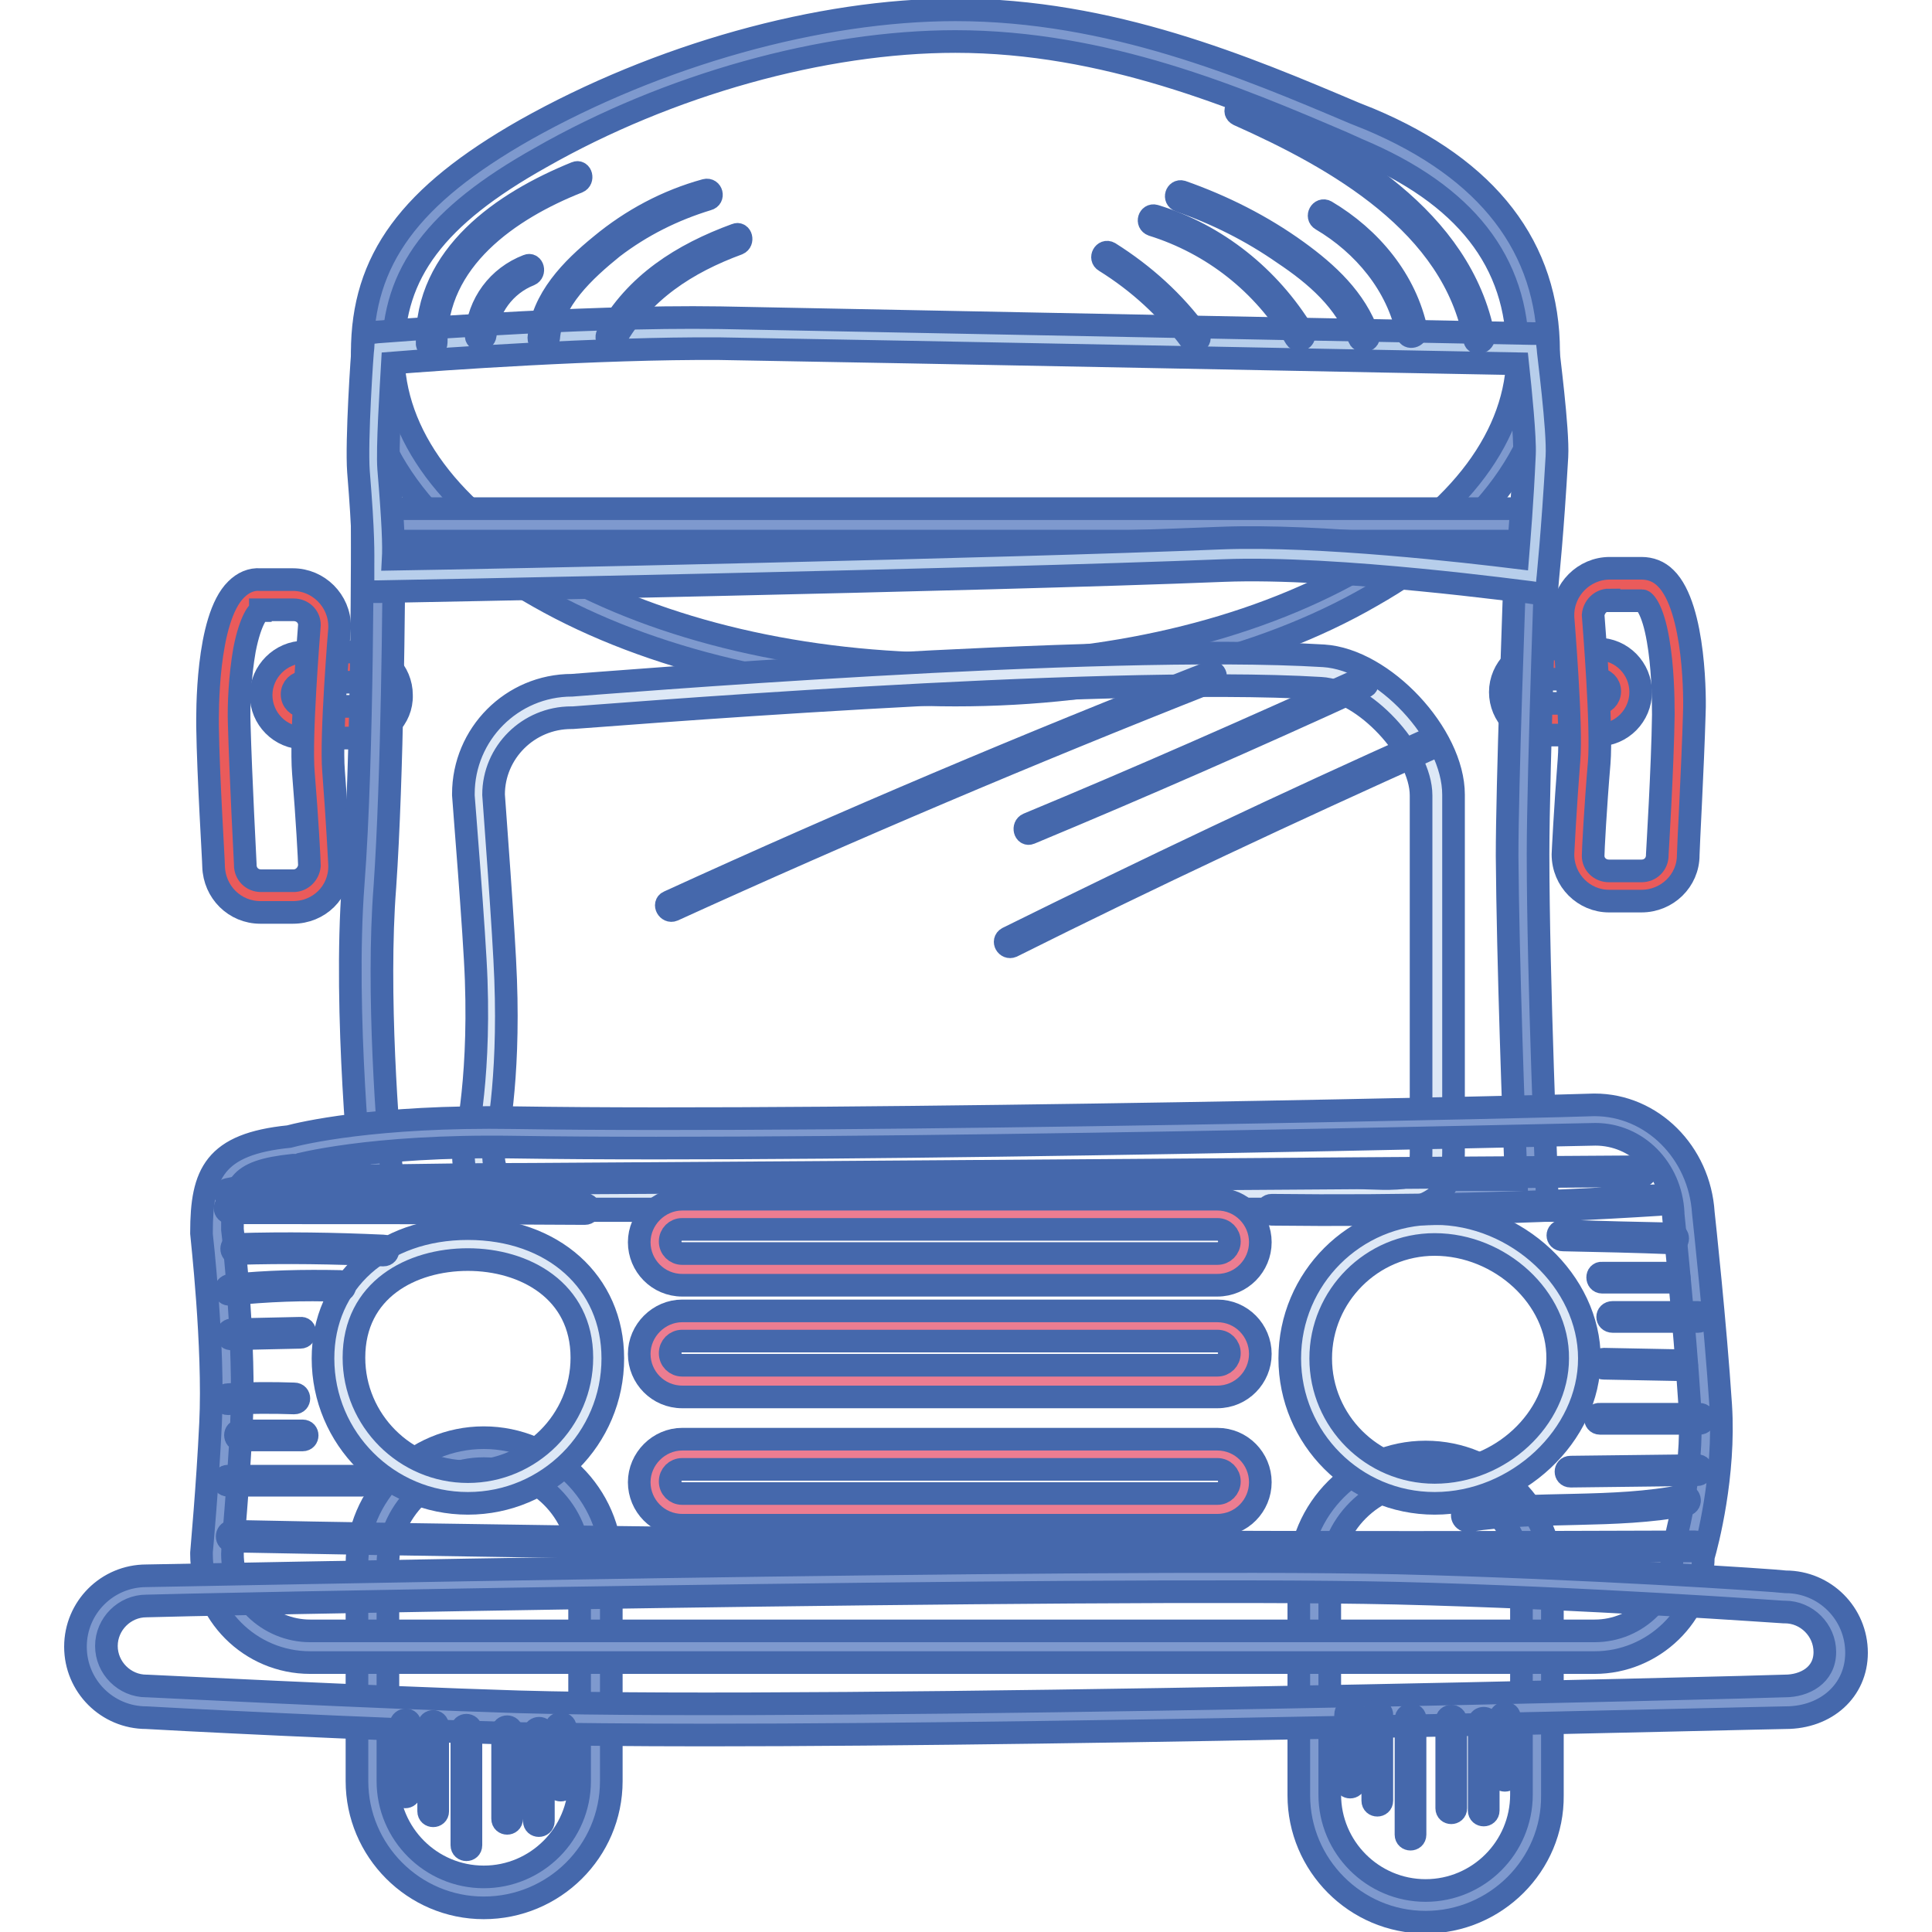
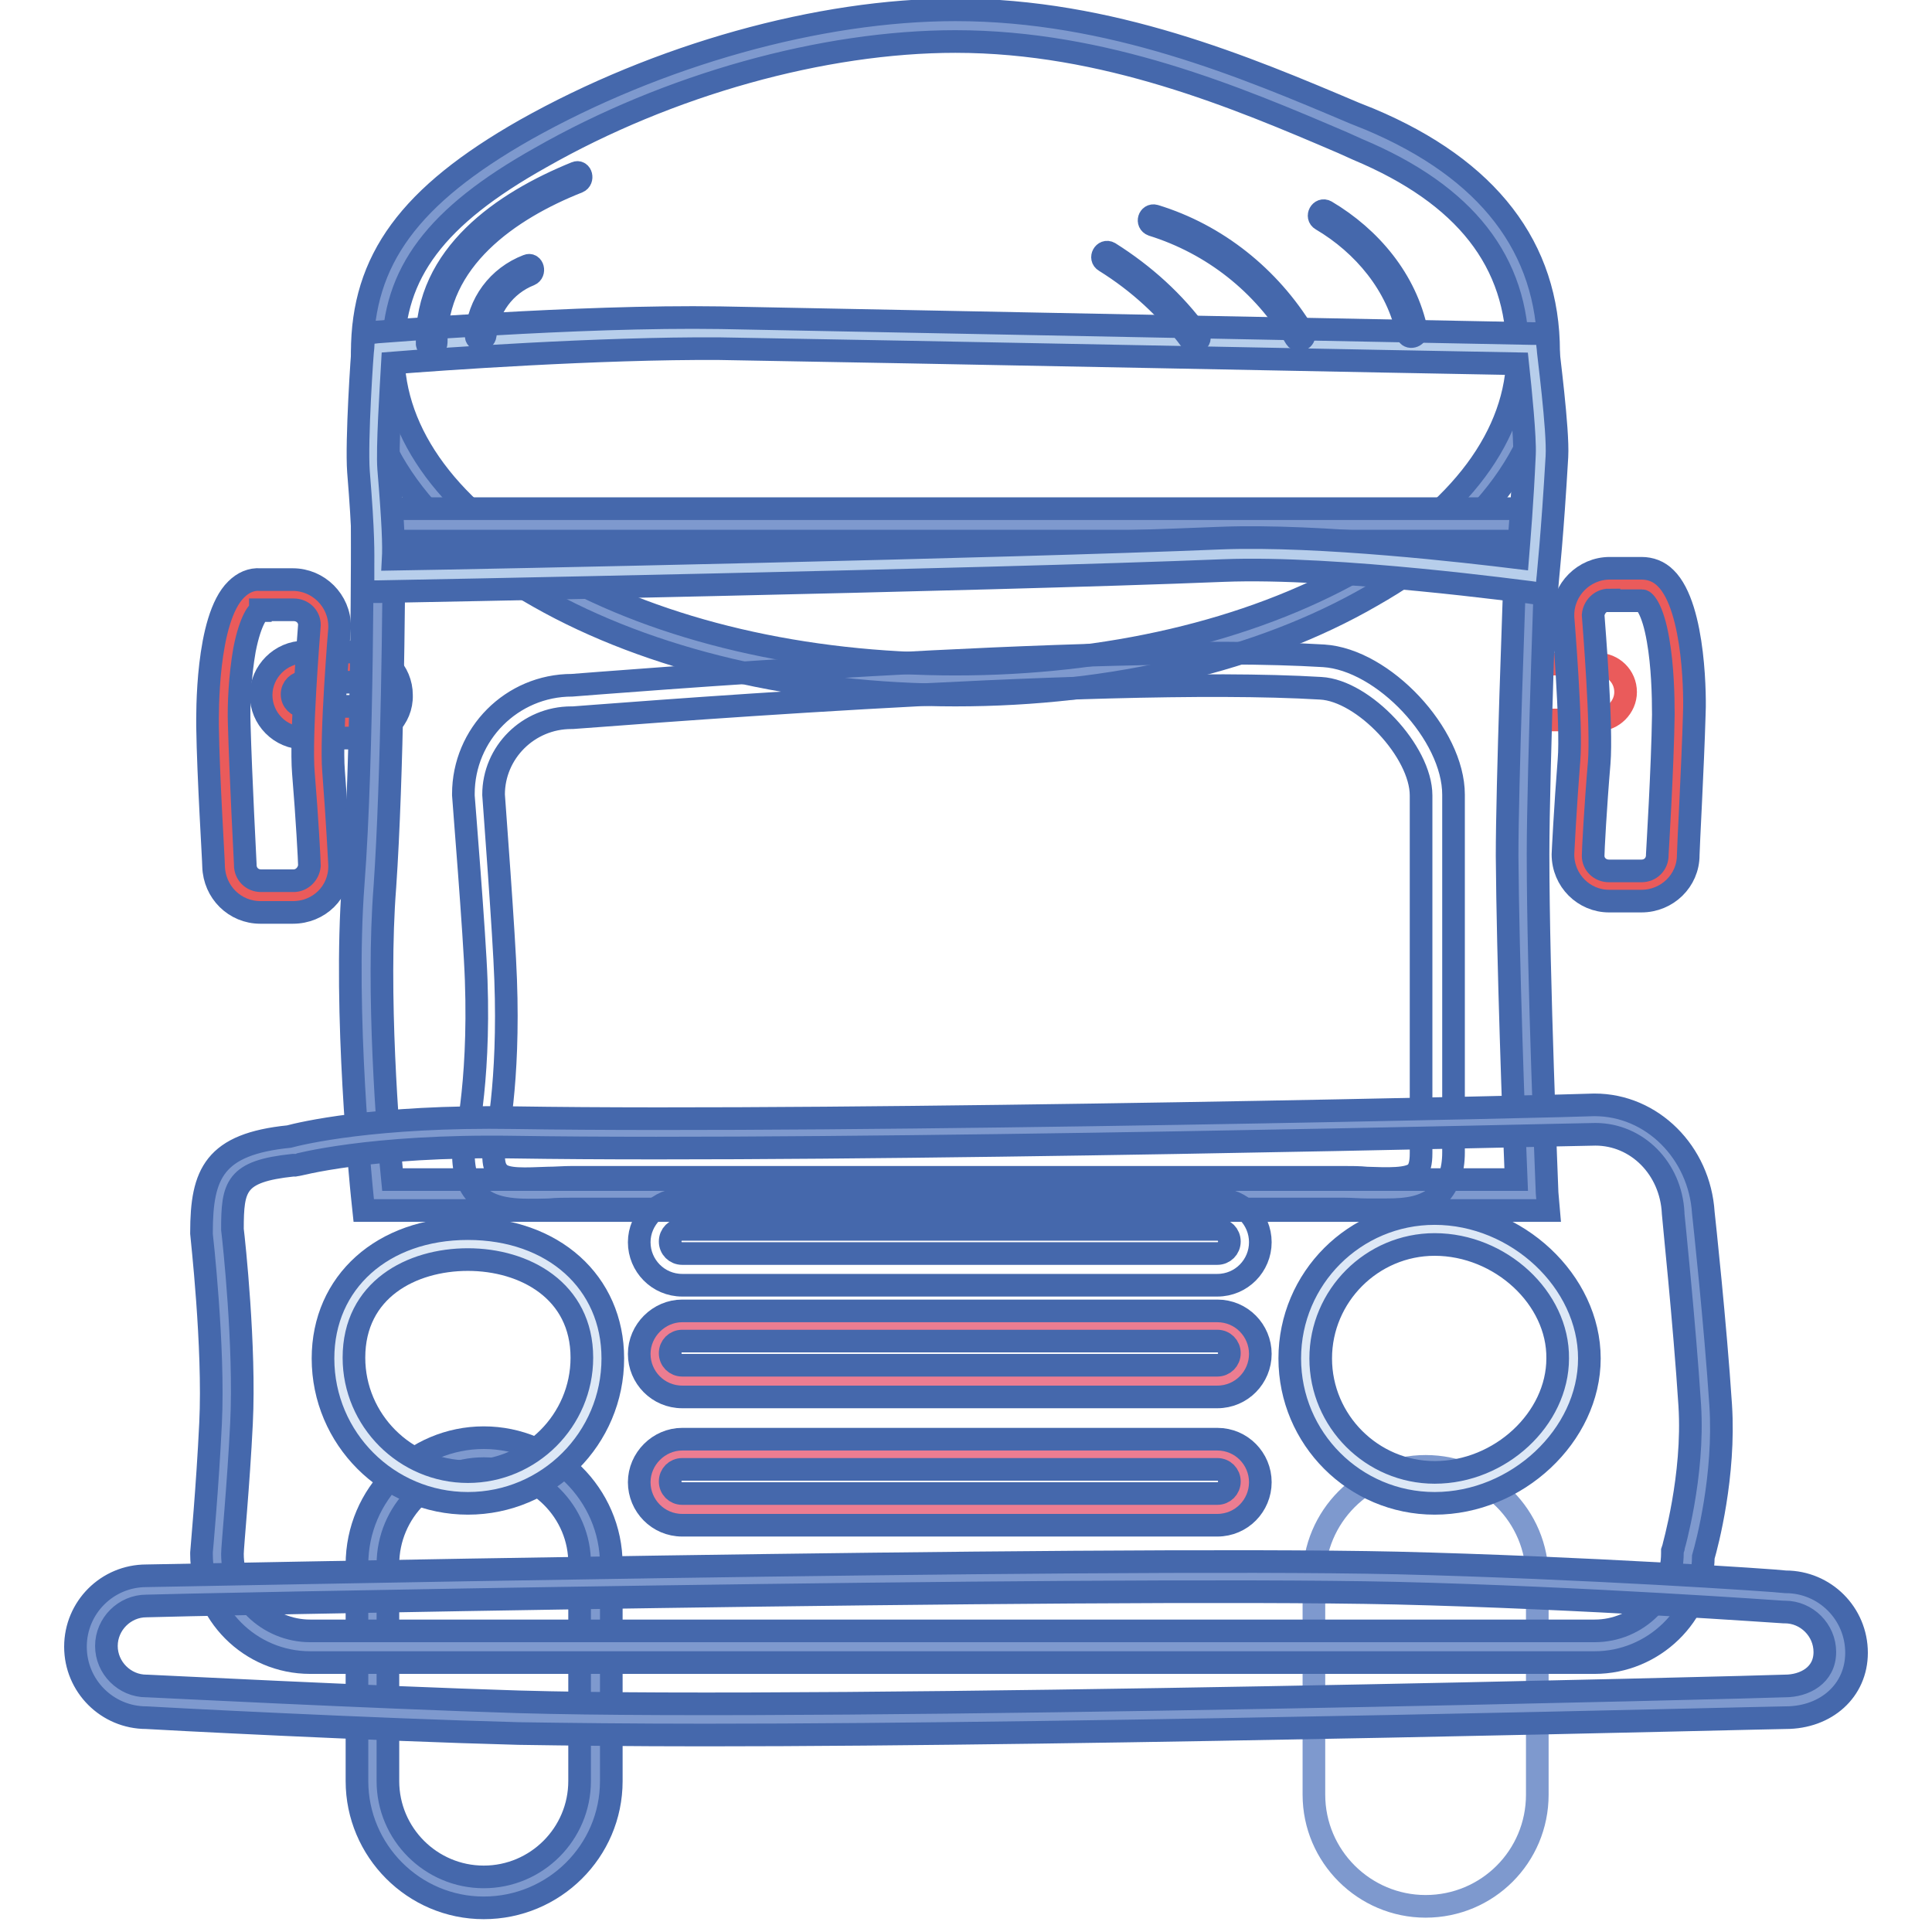
<svg xmlns="http://www.w3.org/2000/svg" version="1.1" x="0px" y="0px" viewBox="0 0 256 256" enable-background="new 0 0 256 256" xml:space="preserve">
  <g>
    <path stroke-width="3" fill-opacity="0" stroke="#ea5b5b" d="M211.7,88h-7.2c-2,0-3.7,1.7-3.7,3.7c0,2,1.7,3.7,3.7,3.7h7.2c2,0,3.7-1.7,3.7-3.7 C215.4,89.6,213.7,88,211.7,88z" />
-     <path stroke-width="3" fill-opacity="0" stroke="#4568ac" d="M211.7,97.4h-7.2c-3.2,0-5.7-2.6-5.7-5.7c0-3.1,2.6-5.7,5.7-5.7h7.2c3.2,0,5.7,2.6,5.7,5.7 C217.4,94.8,214.9,97.4,211.7,97.4z M204.5,90c-0.9,0-1.6,0.7-1.6,1.6c0,0.9,0.7,1.6,1.6,1.6h7.2c0.9,0,1.6-0.7,1.6-1.6 c0-0.9-0.7-1.6-1.6-1.6H204.5z" />
    <path stroke-width="3" fill-opacity="0" stroke="#ea5b5b" d="M40.3,88.3h7.2c2,0,3.7,1.7,3.7,3.7c0,2-1.7,3.7-3.7,3.7h-7.2c-2,0-3.7-1.7-3.7-3.7 C36.7,90,38.3,88.3,40.3,88.3z" />
    <path stroke-width="3" fill-opacity="0" stroke="#4568ac" d="M47.5,97.8h-7.2c-3.2,0-5.7-2.6-5.7-5.7c0-3.1,2.6-5.7,5.7-5.7h7.2c3.2,0,5.7,2.6,5.7,5.7 C53.3,95.2,50.7,97.8,47.5,97.8z M40.3,90.4c-0.9,0-1.6,0.7-1.6,1.6c0,0.9,0.7,1.6,1.6,1.6h7.2c0.9,0,1.6-0.7,1.6-1.6 c0-0.9-0.7-1.6-1.6-1.6H40.3z" />
    <path stroke-width="3" fill-opacity="0" stroke="#ea5b5b" d="M34.5,118.9h4.3c2.3,0,4.1-1.9,4.1-4.1c0,0-0.3-6-0.8-12.4C41.7,97.5,43,83,43,83c0-2.3-1.9-4.1-4.1-4.1 h-4.3c-4.2-0.2-5.1,11.5-5,17.2c0.2,7.2,0.8,18.6,0.8,18.6C30.4,117,32.3,118.9,34.5,118.9z" />
    <path stroke-width="3" fill-opacity="0" stroke="#4568ac" d="M38.8,120.9h-4.3c-3.4,0-6.1-2.7-6.2-6.1c0-0.9-0.7-11.7-0.8-18.6c0-1.4-0.2-14.2,3.8-18.1 c0.9-0.9,2-1.4,3.2-1.3h4.3c3.4,0,6.2,2.8,6.2,6.2v0.2c0,0.1-1.2,14.4-0.8,19c0.5,6.4,0.8,12.4,0.8,12.5v0.1 C45,118.2,42.3,120.9,38.8,120.9z M34.5,80.9c-0.2,0-1.3,1.1-2.1,5.2c-0.6,3.4-0.8,7.3-0.7,9.9c0.2,7.1,0.8,18.4,0.8,18.5v0.1 c0,1.2,0.9,2.1,2.1,2.1h4.3c1.1,0,2-0.9,2.1-2c0-0.6-0.3-6.3-0.8-12.3c-0.4-4.8,0.7-18.2,0.8-19.6c0-1.1-0.9-2-2.1-2H34.5z" />
    <path stroke-width="3" fill-opacity="0" stroke="#ea5b5b" d="M217.6,117.4h-4.3c-2.3,0-4.1-1.9-4.1-4.1c0,0,0.3-6,0.8-12.4c0.4-4.8-0.8-19.3-0.8-19.3 c0-2.3,1.9-4.1,4.1-4.1h4.3c4.2-0.2,5.1,11.5,5,17.2c-0.2,7.2-0.8,18.6-0.8,18.6C221.7,115.5,219.8,117.4,217.6,117.4z" />
    <path stroke-width="3" fill-opacity="0" stroke="#4568ac" d="M207.1,113.2L207.1,113.2c0-0.1,0.3-6.2,0.8-12.5c0.4-4.6-0.8-18.8-0.8-19v-0.2c0-3.4,2.8-6.2,6.2-6.2h4.2 c1.2,0,2.3,0.4,3.2,1.3c4,3.9,3.9,16.6,3.8,18.1c-0.2,6.9-0.8,17.7-0.8,18.6c0,3.4-2.8,6.1-6.2,6.1h-4.3 C209.9,119.4,207.1,116.7,207.1,113.2z M213.2,79.5c-1.1,0-2,0.9-2.1,2c0.1,1.4,1.2,14.8,0.8,19.6c-0.5,5.9-0.8,11.6-0.8,12.3 c0,1.1,0.9,2,2.1,2h4.3c1.2,0,2.1-0.9,2.1-2.1v-0.1c0-0.1,0.7-11.4,0.8-18.5c0-2.6-0.1-6.5-0.7-9.9c-0.7-4.1-1.8-5.2-2.1-5.2H213.2 z" />
    <path stroke-width="3" fill-opacity="0" stroke="#7e99ce" d="M203.2,46.7c0,23.9-34.3,43.3-76.6,43.3C84.3,90,50,70.6,50,46.7c0-12,6.7-19.8,20.5-27.6 c13.9-7.8,34.9-15.6,56-15.6c21.1,0,39.5,8.2,54.1,14.4C196.8,24.6,203.2,34.7,203.2,46.7z" />
    <path stroke-width="3" fill-opacity="0" stroke="#4568ac" d="M126.6,92.1c-20.8,0-40.4-4.6-55.2-13C56.3,70.6,48,59.1,48,46.7c0-12.3,6.3-20.8,21.6-29.5 c17.6-9.9,38.9-15.9,57-15.9c20.6,0,38.5,7.6,52.9,13.7l2,0.8c15.7,6.6,23.7,17,23.7,30.8c0,12.3-8.3,23.8-23.5,32.4 C167,87.5,147.4,92.1,126.6,92.1L126.6,92.1z M126.6,5.5c-17.5,0-38,5.7-55,15.4c-13.9,7.8-19.5,15.3-19.5,25.9 c0,10.8,7.6,21,21.4,28.8c14.2,8,33,12.4,53.1,12.4c20.1,0,38.9-4.4,53.1-12.4c13.8-7.8,21.4-18,21.4-28.8c0-12.1-6.9-21-21.2-27 l-2-0.9C163.9,12.9,146.4,5.5,126.6,5.5z" />
    <path stroke-width="3" fill-opacity="0" stroke="#7e99ce" d="M203,158.4H50.1c0,0-2.5-23.9-1.2-41.1c1.3-17.2,1.2-47.7,1.2-47.7H203c0,0-1.2,32.8-1.2,43.7 C201.8,129.9,203,158.4,203,158.4z" />
    <path stroke-width="3" fill-opacity="0" stroke="#4568ac" d="M205.2,160.4H48.2l-0.2-1.9c-0.1-1-2.5-24.3-1.2-41.4c1.3-16.9,1.2-47.2,1.2-47.6v-2.1h157.1l-0.1,2.1 c0,0.3-1.2,32.9-1.2,43.7c0,16.3,1.2,44.6,1.2,44.9L205.2,160.4z M52,156.3h148.9c-0.3-7-1.1-29.2-1.2-42.9 c0-9.2,0.9-34.2,1.2-41.7H52.2c0,7.2-0.2,31.3-1.2,45.8C49.9,131.5,51.4,150.4,52,156.3z" />
    <path stroke-width="3" fill-opacity="0" stroke="#b7ceeb" d="M203.1,76.4c0,0-25.6-3.5-41.1-2.9c-32.3,1.4-111.9,2.8-111.9,2.8c0-2.1,0.3-3.5-0.6-14 c-0.3-3.8,0.6-16.1,0.6-16.1s26.2-2.2,45.4-1.9c26.9,0.5,107.6,2.1,107.6,2.1s1.4,10.6,1.2,14.1C203.6,71,203.1,76.4,203.1,76.4z" />
    <path stroke-width="3" fill-opacity="0" stroke="#4568ac" d="M204.9,78.8l-2.1-0.3c-0.2,0-25.6-3.5-40.7-2.9c-31.9,1.3-111.2,2.8-111.9,2.8l-2.1,0v-2.1 c0-0.4,0-0.8,0-1.2c0-1.7,0.1-4.1-0.6-12.6c-0.3-4,0.5-16,0.6-16.5l0.1-1.8l1.7-0.2c0.2,0,26.5-2.2,45.6-1.9 c26.6,0.5,106.8,2.1,107.6,2.1l1.8,0l0.2,1.8c0,0.5,1.4,10.9,1.2,14.5c-0.6,10.4-1.2,15.9-1.2,16L204.9,78.8L204.9,78.8z M52,48.1 c-0.2,3.5-0.7,11.3-0.5,14c0.6,7.2,0.7,10.2,0.6,12c13-0.2,80.7-1.6,109.7-2.8c13.1-0.5,32.8,1.8,39.3,2.6 c0.2-2.5,0.6-7.1,0.9-13.7c0.1-2.2-0.5-8.3-0.9-12c-12-0.2-81.4-1.6-105.8-2C79.4,46.1,58.2,47.6,52,48.1z" />
    <path stroke-width="3" fill-opacity="0" stroke="#7e99ce" d="M64.1,250.8c-8.1,0-14.8-6.6-14.8-14.8v-28.7c0-8.1,6.6-14.8,14.8-14.8c8.1,0,14.8,6.6,14.8,14.8V236 C78.9,244.1,72.3,250.8,64.1,250.8z" />
    <path stroke-width="3" fill-opacity="0" stroke="#4568ac" d="M64.1,252.8c-9.3,0-16.8-7.6-16.8-16.8v-28.7c0-9.3,7.6-16.8,16.8-16.8S81,198,81,207.3V236 C81,245.3,73.4,252.8,64.1,252.8z M64.1,194.6c-7,0-12.7,5.7-12.7,12.7V236c0,7,5.7,12.7,12.7,12.7c7,0,12.7-5.7,12.7-12.7v-28.7 C76.9,200.3,71.1,194.6,64.1,194.6z" />
    <path stroke-width="3" fill-opacity="0" stroke="#7e99ce" d="M188.9,252.6c-8.1,0-14.8-6.6-14.8-14.8v-28.7c0-8.1,6.6-14.8,14.8-14.8s14.8,6.6,14.8,14.8v28.7 C203.7,246,197.1,252.6,188.9,252.6z" />
-     <path stroke-width="3" fill-opacity="0" stroke="#4568ac" d="M188.9,254.7c-9.3,0-16.8-7.6-16.8-16.8v-28.7c0-9.3,7.6-16.8,16.8-16.8c9.3,0,16.8,7.5,16.8,16.8v28.7 C205.8,247.1,198.2,254.7,188.9,254.7z M188.9,196.4c-7,0-12.7,5.7-12.7,12.7v28.7c0,7,5.7,12.7,12.7,12.7c7,0,12.7-5.7,12.7-12.7 v-28.7C201.6,202.1,196,196.4,188.9,196.4z" />
-     <path stroke-width="3" fill-opacity="0" stroke="#dde8f6" d="M178,158.1H75.8c-6.8,0-12.4,1.4-12.4-5.4c0,0,2.2-8,1.7-22.9c-0.2-6.1-1.7-24.5-1.7-24.5 c0-6.8,5.6-12.4,12.4-12.4c0,0,69.1-5.8,99.4-3.9c6.8,0.4,15.3,9.5,15.3,16.3v47.4C190.4,159.5,184.9,158.1,178,158.1L178,158.1z" />
    <path stroke-width="3" fill-opacity="0" stroke="#4568ac" d="M183.7,160.3c-0.9,0-1.7,0-2.6,0c-1,0-2-0.1-3-0.1H75.8c-1,0-2,0-3,0.1c-3.9,0.1-7.3,0.2-9.5-1.9 c-1.3-1.3-1.9-3.1-1.9-5.6v-0.3l0.1-0.3c0-0.1,2.1-8,1.6-22.3c-0.2-6-1.7-24.3-1.7-24.5v-0.2c0-7.9,6.4-14.4,14.4-14.4 c2.8-0.2,70-5.7,99.6-3.9c7.9,0.5,17.2,10.4,17.2,18.4v47.4c0,2.5-0.7,4.3-1.9,5.6C188.8,160,186.5,160.3,183.7,160.3z M75.8,156 H178c1.1,0,2.1,0,3.1,0.1c2.8,0.1,5.5,0.2,6.5-0.7c0.5-0.5,0.7-1.3,0.7-2.6v-47.4c0-5.8-7.6-13.9-13.3-14.2 c-29.8-1.8-98.4,3.9-99.1,3.9h-0.2c-5.7,0-10.3,4.6-10.3,10.2c0.1,1.5,1.4,18.6,1.6,24.5c0.5,13.6-1.2,21.6-1.6,23.2 c0,1.2,0.2,1.9,0.7,2.4c0.9,1,3.6,0.8,6.5,0.7C73.6,156.1,74.7,156,75.8,156z" />
    <path stroke-width="3" fill-opacity="0" stroke="#7e99ce" d="M211.3,218.2H41.1c-6.8,0-12.4-5.6-12.4-12.4c0,0,0.8-8.6,1.2-17.2c0.5-10.4-1.2-25.5-1.2-25.5 c0-6.8,1-9.8,9.9-10.7c0,0,9.7-2.8,29.5-2.5c45.2,0.8,143.2-1.7,143.2-1.7c6.8,0,12,5.6,12.4,12.4c0,0,1.6,14.3,2.3,25.5 c0.6,9.9-2.3,19.7-2.3,19.7C223.7,212.6,218.1,218.2,211.3,218.2z" />
    <path stroke-width="3" fill-opacity="0" stroke="#4568ac" d="M211.3,220.3H41.1c-8,0-14.4-6.5-14.4-14.4v-0.2c0-0.1,0.8-8.7,1.2-17.1c0.5-10.1-1.2-25-1.2-25.1v-0.2 c0-7.8,1.7-11.7,11.6-12.7c1.5-0.4,11.3-2.8,29.9-2.5c44.6,0.7,142.1-1.6,143.1-1.7h0c7.6,0,13.9,6.3,14.4,14.3 c0.1,0.9,1.6,14.8,2.3,25.5c0.6,9.3-1.8,18.4-2.3,20.1C225.6,214,219.1,220.3,211.3,220.3L211.3,220.3z M30.8,205.9 c0,5.7,4.7,10.2,10.3,10.2h170.2c5.7,0,10.3-4.6,10.3-10.3v-0.3l0.1-0.3c0-0.1,2.8-9.6,2.2-19c-0.7-10.9-2.2-25.2-2.2-25.4v-0.1 c-0.3-5.9-4.8-10.4-10.3-10.4c-2.1,0-98.8,2.4-143.3,1.7c-19.2-0.3-28.8,2.4-28.9,2.4l-0.2,0h-0.2c-7.6,0.8-8,2.8-8,8.5 c0.2,1.6,1.7,15.6,1.2,25.7C31.6,196.8,30.8,204.9,30.8,205.9L30.8,205.9z" />
    <path stroke-width="3" fill-opacity="0" stroke="#7e99ce" d="M236.6,225.5c0,0-125.9,3.3-167.9,2.1c-19.8-0.6-49.3-2.1-49.3-2.1c-4,0-7.4-3.3-7.4-7.4s3.3-7.4,7.4-7.4 c0,0,124.2-2.6,165.6-1.7c25.4,0.6,51.5,2.5,51.5,2.5c4,0,7.4,3.3,7.4,7.4C244,223,240.6,225.5,236.6,225.5z" />
    <path stroke-width="3" fill-opacity="0" stroke="#4568ac" d="M93.4,229.9c-9.7,0-18.2-0.1-24.7-0.2c-19.2-0.5-47.9-2-49.3-2.1c-5.2,0-9.4-4.2-9.4-9.4s4.2-9.4,9.4-9.4 c2.2,0,124.9-2.6,165.7-1.7c24.5,0.6,50,2.3,51.5,2.5c5.2,0,9.4,4.2,9.4,9.4c0,5-4,8.6-9.4,8.6C234.6,227.6,145.9,229.9,93.4,229.9 L93.4,229.9z M19.4,212.8c-2.9,0-5.3,2.4-5.3,5.3c0,2.9,2.4,5.3,5.3,5.3h0.1c0.3,0,29.7,1.5,49.2,2.1c41.4,1.2,166.5-2,167.8-2.1h0 c2.6,0,5.3-1.4,5.3-4.5c0-2.9-2.4-5.3-5.3-5.3h-0.2c-0.2,0-26.4-1.9-51.4-2.5C144.1,210.2,20.7,212.7,19.4,212.8L19.4,212.8z" />
-     <path stroke-width="3" fill-opacity="0" stroke="#ec7d91" d="M161.3,160.9H90.4c-2,0-3.7,1.7-3.7,3.7c0,2,1.7,3.7,3.7,3.7h70.9c2,0,3.7-1.7,3.7-3.7 C165,162.5,163.4,160.9,161.3,160.9z" />
    <path stroke-width="3" fill-opacity="0" stroke="#4568ac" d="M161.3,170.3H90.4c-3.2,0-5.7-2.6-5.7-5.7s2.6-5.7,5.7-5.7h70.9c3.2,0,5.7,2.6,5.7,5.7 S164.5,170.3,161.3,170.3z M90.4,162.9c-0.9,0-1.6,0.7-1.6,1.6c0,0.9,0.7,1.6,1.6,1.6h70.9c0.9,0,1.6-0.7,1.6-1.6 c0-0.9-0.7-1.6-1.6-1.6H90.4z" />
    <path stroke-width="3" fill-opacity="0" stroke="#ec7d91" d="M161.3,175.6H90.4c-2,0-3.7,1.7-3.7,3.7s1.7,3.7,3.7,3.7h70.9c2,0,3.7-1.7,3.7-3.7 C165,177.3,163.4,175.6,161.3,175.6z" />
    <path stroke-width="3" fill-opacity="0" stroke="#4568ac" d="M161.3,185.1H90.4c-3.2,0-5.7-2.6-5.7-5.7s2.6-5.7,5.7-5.7h70.9c3.2,0,5.7,2.6,5.7,5.7 S164.5,185.1,161.3,185.1z M90.4,177.7c-0.9,0-1.6,0.7-1.6,1.6c0,0.9,0.7,1.6,1.6,1.6h70.9c0.9,0,1.6-0.7,1.6-1.6 c0-0.9-0.7-1.6-1.6-1.6H90.4z" />
    <path stroke-width="3" fill-opacity="0" stroke="#ec7d91" d="M161.3,192.6H90.4c-2,0-3.7,1.7-3.7,3.7s1.7,3.7,3.7,3.7h70.9c2,0,3.7-1.7,3.7-3.7 C165,194.3,163.4,192.6,161.3,192.6z" />
    <path stroke-width="3" fill-opacity="0" stroke="#4568ac" d="M161.3,202.1H90.4c-3.2,0-5.7-2.6-5.7-5.7s2.6-5.7,5.7-5.7h70.9c3.2,0,5.7,2.6,5.7,5.7 S164.5,202.1,161.3,202.1z M90.4,194.7c-0.9,0-1.6,0.7-1.6,1.6c0,0.9,0.7,1.6,1.6,1.6h70.9c0.9,0,1.6-0.7,1.6-1.6 c0-0.9-0.7-1.6-1.6-1.6H90.4z" />
    <path stroke-width="3" fill-opacity="0" stroke="#dde8f6" d="M79.1,180c0,9.5-7.7,17.2-17.2,17.2c-9.5,0-17.2-7.7-17.2-17.2c0-9.5,7.7-15.1,17.2-15.1 C71.5,164.9,79.1,170.5,79.1,180z" />
    <path stroke-width="3" fill-opacity="0" stroke="#4568ac" d="M62,199.2c-10.6,0-19.2-8.6-19.2-19.2c0-10.1,7.9-17.2,19.2-17.2c11.3,0,19.2,7.1,19.2,17.2 C81.2,190.6,72.6,199.2,62,199.2z M62,166.9c-7.5,0-15.1,4-15.1,13c0,8.3,6.8,15.1,15.1,15.1c8.3,0,15.1-6.8,15.1-15.1 C77.1,171,69.5,166.9,62,166.9z" />
    <path stroke-width="3" fill-opacity="0" stroke="#dde8f6" d="M208.5,180c0,9.5-8.9,17.2-18.4,17.2c-9.5,0-17.2-7.7-17.2-17.2c0-9.5,7.7-17.2,17.2-17.2 C199.6,162.8,208.5,170.5,208.5,180z" />
    <path stroke-width="3" fill-opacity="0" stroke="#4568ac" d="M190.1,199.2c-10.6,0-19.2-8.6-19.2-19.2c0-10.6,8.6-19.2,19.2-19.2c10.9,0,20.5,9,20.5,19.2 C210.6,190.2,201,199.2,190.1,199.2z M190.1,164.9c-8.3,0-15.1,6.8-15.1,15.1c0,8.3,6.8,15.1,15.1,15.1c8.7,0,16.3-7.1,16.3-15.1 C206.5,172,198.8,164.9,190.1,164.9z" />
-     <path stroke-width="3" fill-opacity="0" stroke="#4568ac" d="M160.3,89.1c-24.2,9.5-48.1,19.6-71.7,30.4c-0.7,0.3-0.1,1.4,0.6,1.1c23.5-10.7,47.3-20.8,71.4-30.3 C161.4,90,161.1,88.8,160.3,89.1L160.3,89.1z M180.2,90c-14.6,6.6-29.3,13.1-44,19.2c-0.7,0.3-0.4,1.5,0.3,1.2 c14.9-6.2,29.7-12.7,44.3-19.4C181.6,90.8,180.9,89.7,180.2,90z M189.2,98c-18.8,8.4-37.3,17.2-55.7,26.3c-0.7,0.4-0.1,1.4,0.6,1.1 c18.4-9.2,37-17.9,55.7-26.3C190.5,98.7,189.9,97.7,189.2,98L189.2,98z M53.1,228.5c-0.1,3-0.1,5.9,0,9c0,0.8,1.2,0.8,1.2,0 c0-3,0-5.9,0-9C54.4,227.7,53.2,227.7,53.1,228.5z M56.8,228.7v11.3c0,0.8,1.2,0.8,1.2,0v-11.3C58,227.9,56.8,227.9,56.8,228.7z  M61.2,229.2v15.3c0,0.8,1.2,0.8,1.2,0v-15.3C62.4,228.4,61.2,228.4,61.2,229.2z M66.6,229.4v11.6c0,0.8,1.2,0.8,1.2,0v-11.6 C67.8,228.6,66.6,228.6,66.6,229.4z M70.8,229.6v11.7c0,0.8,1.2,0.8,1.2,0v-11.7C72.1,228.8,70.8,228.8,70.8,229.6z M73.7,228.9 v7.7c0,0.8,1.2,0.8,1.2,0v-7.7C74.9,228.2,73.7,228.2,73.7,228.9z M178.3,227.2c-0.1,3-0.1,5.9,0,9c0,0.8,1.2,0.8,1.2,0 c0-3,0-5.9,0-9C179.5,226.3,178.3,226.3,178.3,227.2z M181.9,227.3v11.3c0,0.8,1.2,0.8,1.2,0v-11.3 C183.2,226.5,181.9,226.5,181.9,227.3z M186.3,227.8v15.3c0,0.8,1.2,0.8,1.2,0v-15.3C187.6,227,186.3,227,186.3,227.8z M191.7,228 v11.6c0,0.8,1.2,0.8,1.2,0V228C192.9,227.2,191.7,227.2,191.7,228z M196,228.2v11.7c0,0.8,1.2,0.8,1.2,0v-11.7 C197.2,227.5,196,227.5,196,228.2z M198.8,227.6v7.7c0,0.8,1.2,0.8,1.2,0v-7.7C200.1,226.8,198.8,226.8,198.8,227.6z M30.6,158.7 c11.9-2.6,24.5-1.8,36.6-1.9l36.1-0.2l73.1-0.5c13.7-0.1,27.4-0.2,41.1-0.3c0.8,0,0.8-1.2,0-1.2c-49,0.3-98,0.7-147.1,1 c-6.8,0-13.6,0.1-20.4,0.2c-6.6,0.1-13.2,0.4-19.8,1.8C29.5,157.7,29.8,158.9,30.6,158.7z M30.5,160.7c15.7,0,31.4,0,47,0.1 c0.8,0,0.8-1.2,0-1.2c-15.7,0-31.4,0-47-0.1C29.6,159.5,29.6,160.7,30.5,160.7z M168.5,160.9c17.2,0.2,34.3-0.2,51.4-1.3 c0.8,0,0.8-1.3,0-1.2c-17.1,1.1-34.3,1.5-51.4,1.3C167.7,159.7,167.7,160.9,168.5,160.9z M31.3,166.1c6.5-0.2,13-0.1,19.5,0.2 c0.8,0,0.8-1.2,0-1.2c-6.5-0.3-13-0.4-19.5-0.2C30.5,164.8,30.5,166.1,31.3,166.1z M30.5,171.5c4.9-0.5,9.7-0.7,14.6-0.5 c0.8,0,0.8-1.2,0-1.2c-4.9-0.1-9.7,0-14.6,0.5C29.7,170.4,29.6,171.6,30.5,171.5z M30.7,177.4l9.1-0.2c0.8,0,0.8-1.3,0-1.2 l-9.1,0.2C29.9,176.3,29.9,177.5,30.7,177.4z M30.2,186c2.9-0.2,5.9-0.2,8.8-0.1c0.8,0,0.8-1.2,0-1.2c-2.9-0.1-5.9-0.1-8.8,0.1 C29.4,184.8,29.4,186,30.2,186z M31.8,190.8h8.3c0.8,0,0.8-1.2,0-1.2h-8.3C31,189.5,31,190.8,31.8,190.8z M30.2,196.8H48 c0.8,0,0.8-1.2,0-1.2H30.2C29.4,195.6,29.4,196.8,30.2,196.8z M30.7,204.2c50.4,1,100.8,1.4,151.2,1.4c14.2,0,28.5,0,42.7-0.1 c0.8,0,0.8-1.2,0-1.2c-50.4,0.2-100.8,0-151.2-0.7c-14.2-0.2-28.5-0.4-42.7-0.7C29.9,203,29.9,204.2,30.7,204.2z M194.5,201.5 c9.6-1.5,19.4-0.3,28.9-2.1c0.8-0.2,0.5-1.4-0.3-1.2c-9.5,1.9-19.4,0.7-28.9,2.1C193.4,200.4,193.8,201.6,194.5,201.5z  M207.1,164.3c4.9,0.1,9.7,0.2,14.6,0.4c0.8,0,0.8-1.2,0-1.2c-4.9-0.1-9.7-0.2-14.6-0.4C206.2,163.1,206.2,164.3,207.1,164.3z  M212.3,169.9h9.6c0.8,0,0.8-1.2,0-1.2h-9.6C211.5,168.6,211.5,169.9,212.3,169.9z M213.7,175.1h11.3c0.8,0,0.8-1.2,0-1.2h-11.3 C212.8,173.9,212.8,175.1,213.7,175.1z M212.5,181.3l10.4,0.2c0.8,0,0.8-1.2,0-1.2l-10.4-0.2C211.8,180.1,211.8,181.3,212.5,181.3z  M212,188.6h13.2c0.8,0,0.8-1.2,0-1.2H212C211.2,187.3,211.2,188.6,212,188.6z M208.1,195.6l16.8-0.2c0.8,0,0.8-1.2,0-1.2 l-16.8,0.2C207.3,194.4,207.3,195.6,208.1,195.6z M72.7,44.8c0.4-5,4.8-9,8.5-12c3.8-2.9,8-5,12.6-6.4c0.8-0.2,0.5-1.4-0.3-1.2 c-5.1,1.4-9.8,3.9-13.9,7.3c-3.8,3.1-7.8,7.1-8.2,12.3C71.4,45.6,72.6,45.6,72.7,44.8z M81.5,45c3.6-6.4,9.5-10.2,16.3-12.7 c0.7-0.3,0.4-1.5-0.3-1.2c-7.1,2.6-13.3,6.5-17,13.2C80.1,45.1,81.1,45.7,81.5,45z M196.6,44.6C193.6,29,178,20,164.7,14.1 c-0.7-0.3-1.4,0.7-0.6,1.1c13,5.8,28.5,14.5,31.3,29.8C195.5,45.7,196.7,45.4,196.6,44.6L196.6,44.6z M181.3,44.4 c-1.7-4.8-5.4-8.2-9.4-11.1c-4.7-3.4-9.9-6-15.3-7.9c-0.7-0.2-1.1,0.9-0.3,1.2c4.9,1.7,9.5,4,13.8,7c4.2,2.8,8.3,6.3,10,11.2 C180.4,45.5,181.6,45.1,181.3,44.4L181.3,44.4z" />
    <path stroke-width="3" fill-opacity="0" stroke="#4568ac" d="M187.7,43.9c-1.4-6.8-6.1-12.4-12-15.9c-0.7-0.4-1.3,0.7-0.6,1.1c5.6,3.3,10.1,8.7,11.4,15.1 C186.6,44.9,187.8,44.6,187.7,43.9L187.7,43.9z M172.7,44.1c-4.5-7.4-11.5-13-19.7-15.5c-0.7-0.2-1.1,0.9-0.3,1.2 c8,2.5,14.7,7.8,19,15C172.1,45.4,173.1,44.8,172.7,44.1z M158.8,44.4c-3.2-4.4-7.2-8-11.8-10.9c-0.7-0.4-1.3,0.7-0.6,1.1 c4.5,2.8,8.3,6.3,11.4,10.5C158.2,45.7,159.3,45.1,158.8,44.4z M64.3,44.4c0.3-3.6,2.6-6.7,5.9-8c0.7-0.3,0.4-1.5-0.3-1.2 c-3.9,1.5-6.5,5-6.8,9.2C63,45.2,64.2,45.2,64.3,44.4z M57.8,45.4c-0.1-11,9.7-17.7,18.8-21.3c0.7-0.3,0.4-1.5-0.3-1.2 c-9.6,3.9-19.9,10.9-19.7,22.5C56.5,46.2,57.8,46.2,57.8,45.4z" />
  </g>
</svg>